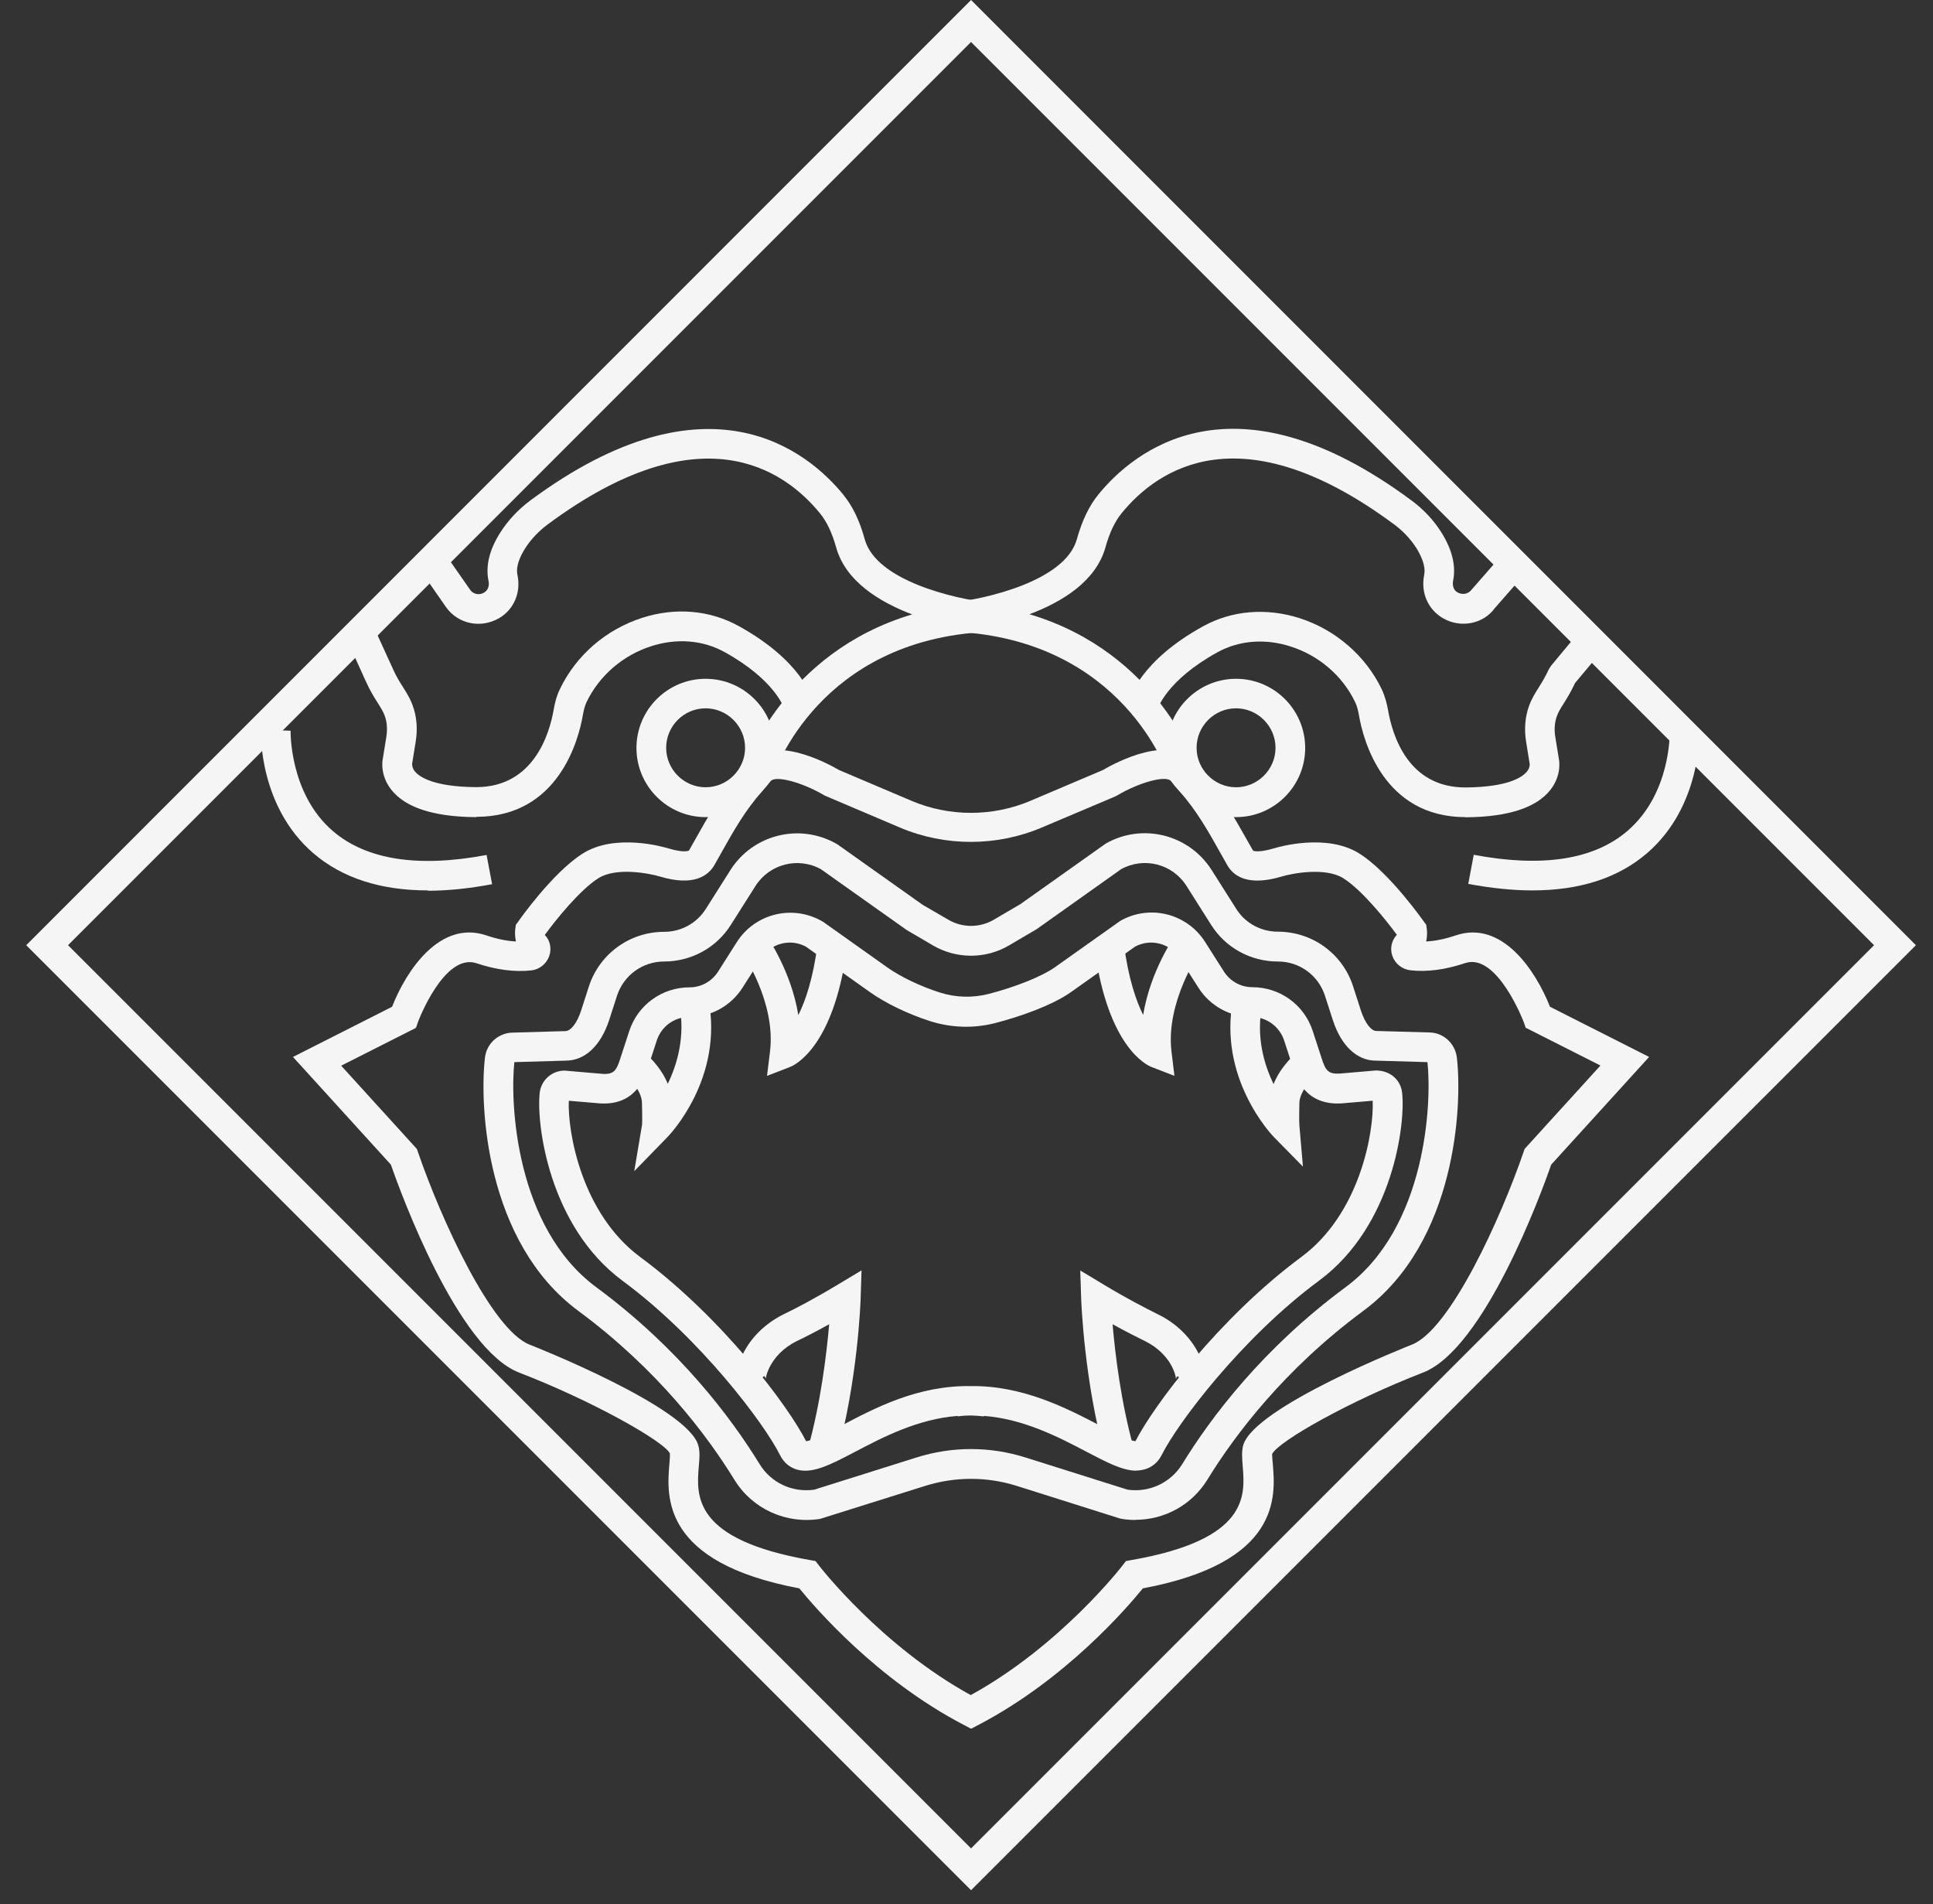
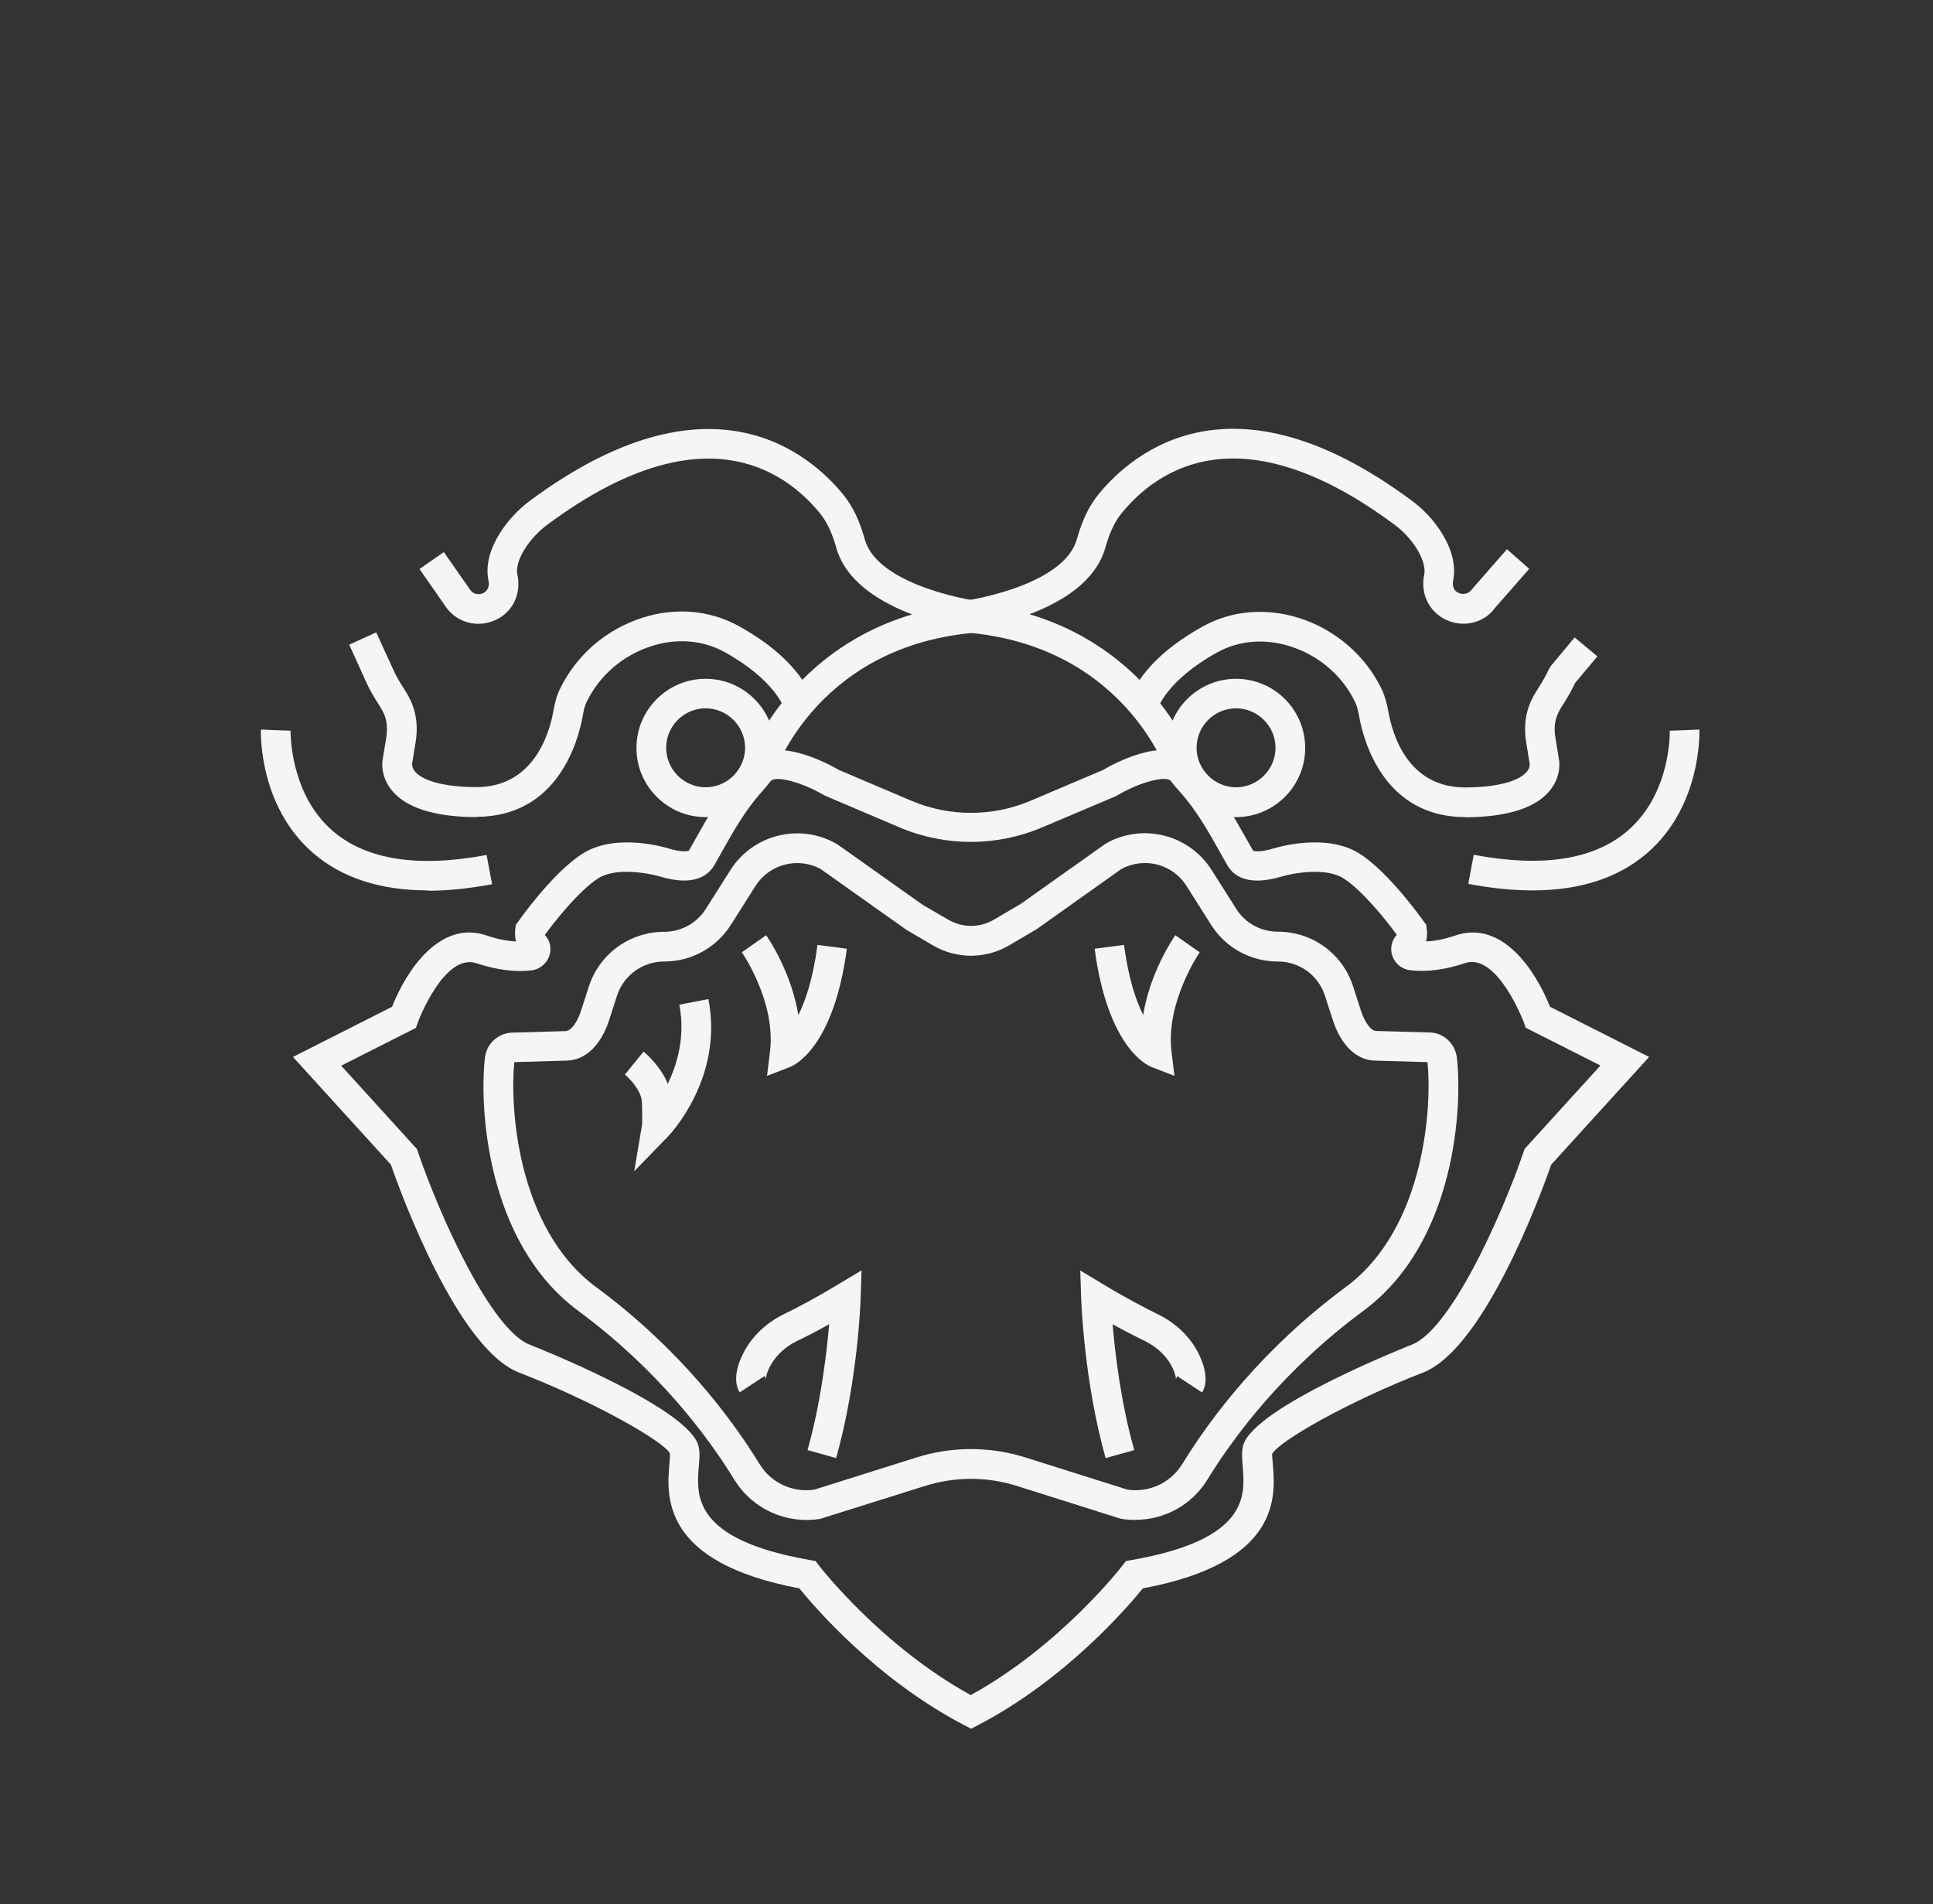
<svg xmlns="http://www.w3.org/2000/svg" width="66" height="65" viewBox="0 0 66 65" fill="none">
  <rect x="0" y="0" width="66" height="65" fill="#333333" stroke="none" />
-   <path d="M33.155 64.526L0.895 32.266L33.155 0L65.416 32.266L33.155 64.526ZM2.323 32.266L33.155 63.098L63.987 32.266L33.155 1.434L2.323 32.266Z" fill="#F5F5F5" />
  <path d="M24.092 27.894C22.79 27.894 21.731 26.835 21.731 25.533C21.731 24.231 22.79 23.172 24.092 23.172C25.394 23.172 26.453 24.231 26.453 25.533C26.453 26.835 25.394 27.894 24.092 27.894ZM24.092 24.18C23.348 24.18 22.745 24.788 22.745 25.528C22.745 26.267 23.353 26.875 24.092 26.875C24.832 26.875 25.44 26.267 25.44 25.528C25.44 24.788 24.832 24.18 24.092 24.18Z" fill="#F5F5F5" />
  <path d="M42.204 27.894C40.902 27.894 39.843 26.835 39.843 25.533C39.843 24.231 40.902 23.172 42.204 23.172C43.506 23.172 44.564 24.231 44.564 25.533C44.564 26.835 43.506 27.894 42.204 27.894ZM42.204 24.18C41.459 24.18 40.856 24.788 40.856 25.528C40.856 26.267 41.464 26.875 42.204 26.875C42.943 26.875 43.551 26.267 43.551 25.528C43.551 24.788 42.943 24.18 42.204 24.18Z" fill="#F5F5F5" />
  <path d="M26.189 36.729L26.291 35.893C26.498 34.201 25.343 32.524 25.328 32.509L26.159 31.926C26.204 31.987 27.015 33.157 27.258 34.652C27.502 34.166 27.76 33.411 27.912 32.256L28.915 32.387C28.464 35.761 27.122 36.369 26.97 36.425L26.184 36.729H26.189Z" fill="#F5F5F5" />
  <path d="M28.545 49.774L27.572 49.501C28.023 47.91 28.221 46.223 28.312 45.205C27.856 45.458 27.481 45.651 27.212 45.777C26.767 45.995 26.427 46.334 26.245 46.74C26.139 46.978 26.149 47.079 26.149 47.079C26.149 47.079 26.143 47.039 26.103 46.973L25.257 47.53C25.171 47.403 25.004 47.023 25.318 46.324C25.591 45.701 26.108 45.184 26.767 44.86C27.167 44.668 27.81 44.333 28.616 43.847L29.416 43.366L29.386 44.298C29.386 44.414 29.285 47.17 28.55 49.769L28.545 49.774Z" fill="#F5F5F5" />
  <path d="M16.26 27.894C16.26 27.894 16.225 27.894 16.21 27.894C14.796 27.879 13.839 27.565 13.363 26.962C12.962 26.455 13.059 25.943 13.074 25.883L13.19 25.163C13.231 24.9 13.216 24.652 13.14 24.444C13.084 24.292 13.008 24.17 12.902 24.003C12.785 23.816 12.638 23.588 12.486 23.248L11.924 22.007L12.846 21.587L13.413 22.828C13.535 23.106 13.651 23.284 13.763 23.461C13.879 23.643 14.001 23.836 14.092 24.089C14.229 24.459 14.264 24.885 14.193 25.32L14.072 26.07C14.072 26.07 14.057 26.212 14.178 26.349C14.345 26.536 14.832 26.855 16.225 26.87C16.235 26.87 16.25 26.87 16.26 26.87C18.226 26.87 18.758 25.042 18.9 24.251C18.935 24.049 18.991 23.78 19.118 23.522C19.67 22.372 20.693 21.485 21.929 21.09C23.064 20.725 24.234 20.827 25.217 21.369C27.36 22.549 27.725 23.806 27.755 23.947L26.773 24.186C26.773 24.186 26.479 23.218 24.731 22.255C23.991 21.85 23.11 21.779 22.238 22.058C21.271 22.367 20.465 23.061 20.029 23.963C19.959 24.11 19.923 24.282 19.898 24.429C19.756 25.244 19.072 27.884 16.265 27.884L16.26 27.894Z" fill="#F5F5F5" />
  <path d="M26.387 26.521L25.424 26.212C25.439 26.166 26.741 22.286 31.144 20.974C30.024 20.548 28.874 19.844 28.55 18.689C28.408 18.182 28.231 17.812 27.997 17.523C26.761 16.009 23.909 14.043 18.706 17.898C18.392 18.131 18.124 18.415 17.931 18.719C17.774 18.967 17.602 19.322 17.668 19.626C17.794 20.229 17.546 20.806 17.045 21.1C16.416 21.465 15.646 21.303 15.236 20.735L14.324 19.423L15.155 18.846L16.062 20.148C16.163 20.285 16.361 20.325 16.523 20.234C16.685 20.138 16.71 19.96 16.68 19.828C16.574 19.322 16.71 18.765 17.08 18.182C17.344 17.767 17.688 17.397 18.109 17.083C24.208 12.569 27.607 15.436 28.788 16.88C29.112 17.28 29.35 17.767 29.527 18.415C29.928 19.849 32.679 20.452 33.707 20.563L33.677 21.571C27.977 21.855 26.447 26.333 26.387 26.526V26.521Z" fill="#F5F5F5" />
  <path d="M21.655 39.986L21.924 38.386C21.924 38.386 21.934 38.224 21.919 37.641C21.908 37.236 21.498 36.815 21.336 36.683L21.974 35.898C22.045 35.959 22.552 36.385 22.8 36.998C23.129 36.319 23.403 35.371 23.195 34.297L24.188 34.105C24.715 36.805 22.866 38.74 22.785 38.821L21.65 39.986H21.655Z" fill="#F5F5F5" />
  <path d="M14.613 30.396C12.992 30.396 11.68 29.971 10.697 29.125C8.833 27.519 8.904 25.011 8.909 24.905L9.922 24.945C9.922 24.945 9.871 27.088 11.366 28.37C12.511 29.353 14.279 29.626 16.614 29.186L16.802 30.184C16.021 30.331 15.287 30.407 14.613 30.407V30.396Z" fill="#F5F5F5" />
  <path d="M38.769 51.887C38.617 51.887 38.46 51.877 38.308 51.851L38.237 51.836L34.726 50.727C33.698 50.402 32.609 50.402 31.58 50.727L27.998 51.851C26.838 52.033 25.688 51.512 25.075 50.514C24.138 48.989 22.451 46.75 19.751 44.754C16.569 42.403 16.367 37.712 16.559 36.101C16.615 35.614 17.03 35.25 17.522 35.25L19.3 35.199C19.492 35.199 19.705 34.915 19.837 34.51L20.105 33.679C20.465 32.565 21.499 31.81 22.674 31.81C23.257 31.81 23.789 31.516 24.098 31.03L24.939 29.702C25.709 28.486 27.299 28.091 28.551 28.8L28.596 28.826L31.504 30.888L32.376 31.394C32.857 31.678 33.455 31.678 33.936 31.394L34.843 30.862L37.756 28.796C39.007 28.086 40.593 28.481 41.368 29.697L42.209 31.025C42.518 31.516 43.055 31.805 43.632 31.805C44.808 31.805 45.841 32.554 46.201 33.674L46.469 34.505C46.601 34.91 46.814 35.194 46.991 35.194L48.795 35.245C49.271 35.245 49.681 35.609 49.742 36.096C49.934 37.707 49.732 42.398 46.55 44.748C43.85 46.745 42.163 48.984 41.226 50.509C40.694 51.375 39.762 51.882 38.769 51.882V51.887ZM38.5 50.853C39.24 50.959 39.97 50.62 40.365 49.982C41.348 48.381 43.116 46.03 45.947 43.938C48.698 41.907 48.891 37.656 48.739 36.258L46.976 36.207C46.333 36.207 45.791 35.7 45.507 34.819L45.238 33.988C45.01 33.289 44.367 32.823 43.632 32.823C42.705 32.823 41.849 32.357 41.353 31.572L40.512 30.244C40.035 29.489 39.058 29.241 38.278 29.672L35.395 31.719L34.448 32.276C33.652 32.742 32.659 32.742 31.859 32.276L30.952 31.744L28.029 29.672C27.249 29.241 26.271 29.495 25.795 30.244L24.954 31.572C24.457 32.357 23.601 32.823 22.674 32.823C21.939 32.823 21.296 33.294 21.068 33.988L20.8 34.819C20.511 35.7 19.974 36.207 19.315 36.207L17.562 36.258C17.41 37.651 17.603 41.901 20.354 43.938C23.186 46.03 24.954 48.381 25.937 49.982C26.327 50.62 27.056 50.959 27.801 50.853L31.276 49.759C32.502 49.369 33.804 49.369 35.03 49.759L38.5 50.853Z" fill="#F5F5F5" />
-   <path d="M38.799 50.205C38.328 50.205 37.791 49.921 37.092 49.556C36.165 49.07 34.959 48.437 33.596 48.335V48.351C33.444 48.335 33.297 48.325 33.145 48.32C32.998 48.32 32.846 48.33 32.7 48.351V48.335C31.337 48.437 30.131 49.07 29.204 49.556C28.343 50.007 27.725 50.331 27.183 50.159C27.015 50.103 26.782 49.977 26.63 49.668C26.104 48.609 23.92 45.691 21.26 43.725C18.742 41.866 18.307 38.365 18.428 37.301C18.479 36.871 18.844 36.547 19.279 36.547L20.566 36.658C20.962 36.684 21.048 36.542 21.179 36.136L21.483 35.204C21.772 34.307 22.603 33.705 23.545 33.705C23.94 33.705 24.305 33.502 24.518 33.168L25.156 32.164C25.774 31.187 27.051 30.873 28.054 31.44L28.099 31.465L30.298 33.026C30.749 33.345 31.423 33.669 32.092 33.882C32.629 34.054 33.201 34.069 33.743 33.933C34.675 33.694 35.567 33.335 36.008 33.026L38.252 31.435C39.26 30.863 40.532 31.182 41.15 32.16L41.788 33.163C42.001 33.497 42.366 33.7 42.761 33.7C43.703 33.7 44.534 34.302 44.823 35.199L45.127 36.131C45.258 36.537 45.344 36.673 45.75 36.648L46.981 36.542C47.472 36.547 47.822 36.866 47.872 37.291C47.999 38.355 47.563 41.851 45.041 43.715C42.381 45.681 40.197 48.604 39.67 49.658C39.519 49.967 39.285 50.093 39.118 50.149C39.017 50.179 38.91 50.2 38.804 50.2L38.799 50.205ZM19.421 37.575C19.376 38.609 19.842 41.415 21.858 42.91C24.67 44.987 26.924 48.011 27.522 49.197C27.74 49.187 28.307 48.883 28.733 48.665C29.858 48.072 31.337 47.287 33.145 47.317C34.919 47.292 36.433 48.077 37.558 48.665C37.983 48.888 38.551 49.187 38.769 49.197C39.382 47.996 41.626 44.987 44.432 42.91C46.454 41.415 46.915 38.609 46.869 37.575L45.81 37.666C44.574 37.742 44.265 36.805 44.149 36.45L43.845 35.518C43.688 35.042 43.247 34.718 42.745 34.718C42.001 34.718 41.317 34.343 40.917 33.715L40.278 32.712C39.954 32.2 39.285 32.028 38.754 32.316L36.575 33.862C35.927 34.323 34.807 34.713 33.976 34.925C33.247 35.113 32.482 35.088 31.762 34.86C31.002 34.617 30.227 34.242 29.695 33.862L27.517 32.316C26.985 32.028 26.321 32.2 25.992 32.712L25.354 33.715C24.953 34.343 24.27 34.718 23.525 34.718C23.023 34.718 22.583 35.037 22.425 35.518L22.122 36.45C22.005 36.805 21.696 37.747 20.475 37.666L19.406 37.575H19.421Z" fill="#F5F5F5" />
  <path d="M40.106 36.729L39.32 36.425C39.168 36.369 37.826 35.761 37.375 32.387L38.378 32.256C38.53 33.406 38.788 34.16 39.032 34.647C39.275 33.157 40.085 31.987 40.131 31.926L40.962 32.509C40.962 32.509 39.797 34.201 39.999 35.893L40.1 36.729H40.106Z" fill="#F5F5F5" />
  <path d="M37.75 49.774C37.016 47.18 36.919 44.419 36.914 44.303L36.884 43.371L37.684 43.852C38.49 44.338 39.133 44.667 39.533 44.865C40.192 45.184 40.709 45.706 40.982 46.329C41.291 47.033 41.129 47.408 41.043 47.535L40.197 46.978C40.157 47.044 40.151 47.084 40.151 47.084C40.151 47.084 40.161 46.978 40.055 46.739C39.878 46.334 39.533 45.995 39.087 45.777C38.819 45.645 38.444 45.458 37.988 45.205C38.074 46.218 38.277 47.91 38.728 49.501L37.755 49.774H37.75Z" fill="#F5F5F5" />
  <path d="M33.15 59.01L32.917 58.888C29.938 57.338 27.82 54.871 27.293 54.222C22.577 53.336 22.764 51.076 22.855 49.982C22.866 49.85 22.881 49.668 22.871 49.612C22.658 49.197 20.236 47.824 17.724 46.856C15.626 46.045 13.691 40.752 13.347 39.758L10.003 36.081L13.387 34.368C13.873 33.127 15.023 31.399 16.604 31.931C16.964 32.053 17.303 32.124 17.617 32.139C17.567 31.926 17.587 31.744 17.597 31.688L17.612 31.572L17.683 31.476C17.729 31.405 18.874 29.783 19.892 29.14C21.001 28.436 22.643 28.907 22.825 28.963C23.367 29.125 23.519 29.039 23.524 29.034L23.722 28.684C24.168 27.889 24.629 27.068 25.267 26.364C25.353 26.268 25.439 26.171 25.505 26.08C26.305 25.016 28.205 26.029 28.651 26.288L31.134 27.342C32.415 27.884 33.889 27.884 35.171 27.342L37.654 26.288C38.104 26.024 39.999 25.011 40.8 26.08C40.87 26.171 40.952 26.268 41.038 26.364C41.676 27.073 42.137 27.894 42.583 28.684L42.785 29.039C42.785 29.039 42.943 29.125 43.485 28.963C43.667 28.907 45.308 28.436 46.418 29.14C47.436 29.783 48.576 31.405 48.627 31.476L48.698 31.572L48.713 31.688C48.723 31.744 48.743 31.926 48.693 32.139C49.007 32.124 49.346 32.053 49.706 31.931C51.286 31.399 52.431 33.127 52.923 34.368L56.307 36.081L52.963 39.758C52.619 40.752 50.678 46.045 48.586 46.856C46.073 47.829 43.657 49.197 43.434 49.637C43.434 49.668 43.444 49.85 43.459 49.982C43.55 51.076 43.738 53.341 39.021 54.222C38.495 54.871 36.377 57.338 33.398 58.888L33.165 59.01H33.15ZM11.644 36.374L14.233 39.221L14.269 39.323C15.049 41.597 16.776 45.392 18.088 45.904C18.144 45.924 23.484 48.026 23.843 49.343C23.904 49.556 23.884 49.789 23.859 50.063C23.778 51.056 23.651 52.555 27.653 53.255L27.846 53.29L27.967 53.447C27.988 53.477 30.095 56.193 33.145 57.865C36.194 56.193 38.302 53.477 38.322 53.447L38.444 53.29L38.636 53.255C42.639 52.555 42.512 51.056 42.431 50.058C42.411 49.789 42.39 49.556 42.446 49.343C42.806 48.026 48.15 45.924 48.201 45.904C49.513 45.397 51.241 41.597 52.021 39.323L52.056 39.221L54.645 36.374L52.092 35.083L52.026 34.89C52.026 34.89 51.119 32.504 50.02 32.879C49.351 33.102 48.728 33.188 48.156 33.122C47.877 33.092 47.634 32.899 47.542 32.636C47.451 32.382 47.512 32.104 47.694 31.911C47.33 31.415 46.509 30.386 45.866 29.981C45.258 29.596 44.118 29.814 43.768 29.92C42.603 30.27 42.107 29.9 41.899 29.525L41.696 29.165C41.261 28.385 40.845 27.651 40.283 27.027C40.171 26.906 40.07 26.784 39.984 26.668C39.827 26.455 38.91 26.698 38.135 27.159L38.074 27.19L35.561 28.253C34.026 28.902 32.268 28.902 30.733 28.253L28.16 27.159C27.385 26.698 26.468 26.46 26.311 26.668C26.224 26.779 26.123 26.901 26.012 27.027C25.449 27.651 25.034 28.385 24.598 29.165L24.396 29.525C24.183 29.895 23.686 30.27 22.526 29.92C22.146 29.809 21.037 29.596 20.429 29.981C19.791 30.386 18.97 31.41 18.605 31.911C18.605 31.911 18.605 31.916 18.605 31.921C18.782 32.099 18.843 32.382 18.752 32.641C18.656 32.904 18.418 33.097 18.139 33.127C17.567 33.188 16.943 33.107 16.275 32.884C15.17 32.509 14.274 34.87 14.269 34.895L14.203 35.088L11.649 36.379L11.644 36.374Z" fill="#F5F5F5" />
  <path d="M50.036 27.894C47.229 27.894 46.545 25.249 46.404 24.439C46.378 24.297 46.343 24.119 46.272 23.973C45.841 23.071 45.036 22.377 44.063 22.068C43.197 21.789 42.31 21.86 41.571 22.265C39.823 23.228 39.529 24.195 39.524 24.206L38.541 23.957C38.577 23.816 38.936 22.559 41.079 21.379C42.062 20.837 43.232 20.741 44.367 21.1C45.598 21.495 46.627 22.382 47.179 23.532C47.3 23.79 47.361 24.059 47.397 24.261C47.538 25.057 48.055 26.906 50.071 26.881C51.465 26.865 51.951 26.546 52.118 26.359C52.24 26.222 52.23 26.1 52.23 26.085L52.108 25.325C52.037 24.89 52.072 24.464 52.209 24.094C52.3 23.841 52.422 23.654 52.539 23.466C52.65 23.289 52.761 23.111 52.888 22.838L52.964 22.721L53.764 21.759L54.54 22.407L53.78 23.314C53.638 23.618 53.506 23.831 53.395 24.008C53.288 24.175 53.212 24.297 53.157 24.449C53.081 24.657 53.06 24.905 53.106 25.168L53.227 25.918C53.233 25.948 53.334 26.46 52.934 26.967C52.458 27.57 51.5 27.884 50.087 27.899C50.071 27.899 50.051 27.899 50.036 27.899V27.894Z" fill="#F5F5F5" />
  <path d="M39.908 26.521C39.848 26.328 38.318 21.855 32.618 21.566L32.588 20.558C33.616 20.447 36.367 19.844 36.767 18.41C36.95 17.762 37.183 17.275 37.507 16.875C38.687 15.431 42.087 12.559 48.186 17.078C48.607 17.387 48.951 17.756 49.215 18.177C49.585 18.765 49.716 19.317 49.615 19.823C49.59 19.95 49.61 20.132 49.757 20.218C49.934 20.32 50.132 20.279 50.243 20.132L51.454 18.749L52.214 19.418L51.033 20.766C50.648 21.298 49.878 21.455 49.27 21.105C48.749 20.801 48.505 20.224 48.627 19.621C48.688 19.322 48.516 18.962 48.364 18.714C48.166 18.405 47.908 18.126 47.589 17.893C42.386 14.043 39.533 16.004 38.297 17.518C38.064 17.807 37.887 18.177 37.745 18.683C37.421 19.839 36.276 20.543 35.151 20.968C39.554 22.28 40.856 26.161 40.871 26.207L39.908 26.516V26.521Z" fill="#F5F5F5" />
-   <path d="M44.493 39.83L43.505 38.826C43.424 38.745 41.58 36.81 42.102 34.11L43.095 34.302C42.882 35.386 43.155 36.329 43.485 37.008C43.728 36.39 44.239 35.959 44.31 35.903L44.949 36.694C44.792 36.825 44.376 37.251 44.366 37.651C44.351 38.274 44.366 38.416 44.366 38.421L44.488 39.834L44.493 39.83Z" fill="#F5F5F5" />
  <path d="M52.32 30.396C51.647 30.396 50.917 30.32 50.132 30.174L50.319 29.18C52.66 29.621 54.428 29.348 55.573 28.36C57.072 27.068 57.012 24.966 57.012 24.945L58.025 24.905C58.025 25.011 58.101 27.519 56.236 29.125C55.254 29.971 53.941 30.396 52.32 30.396Z" fill="#F5F5F5" />
</svg>